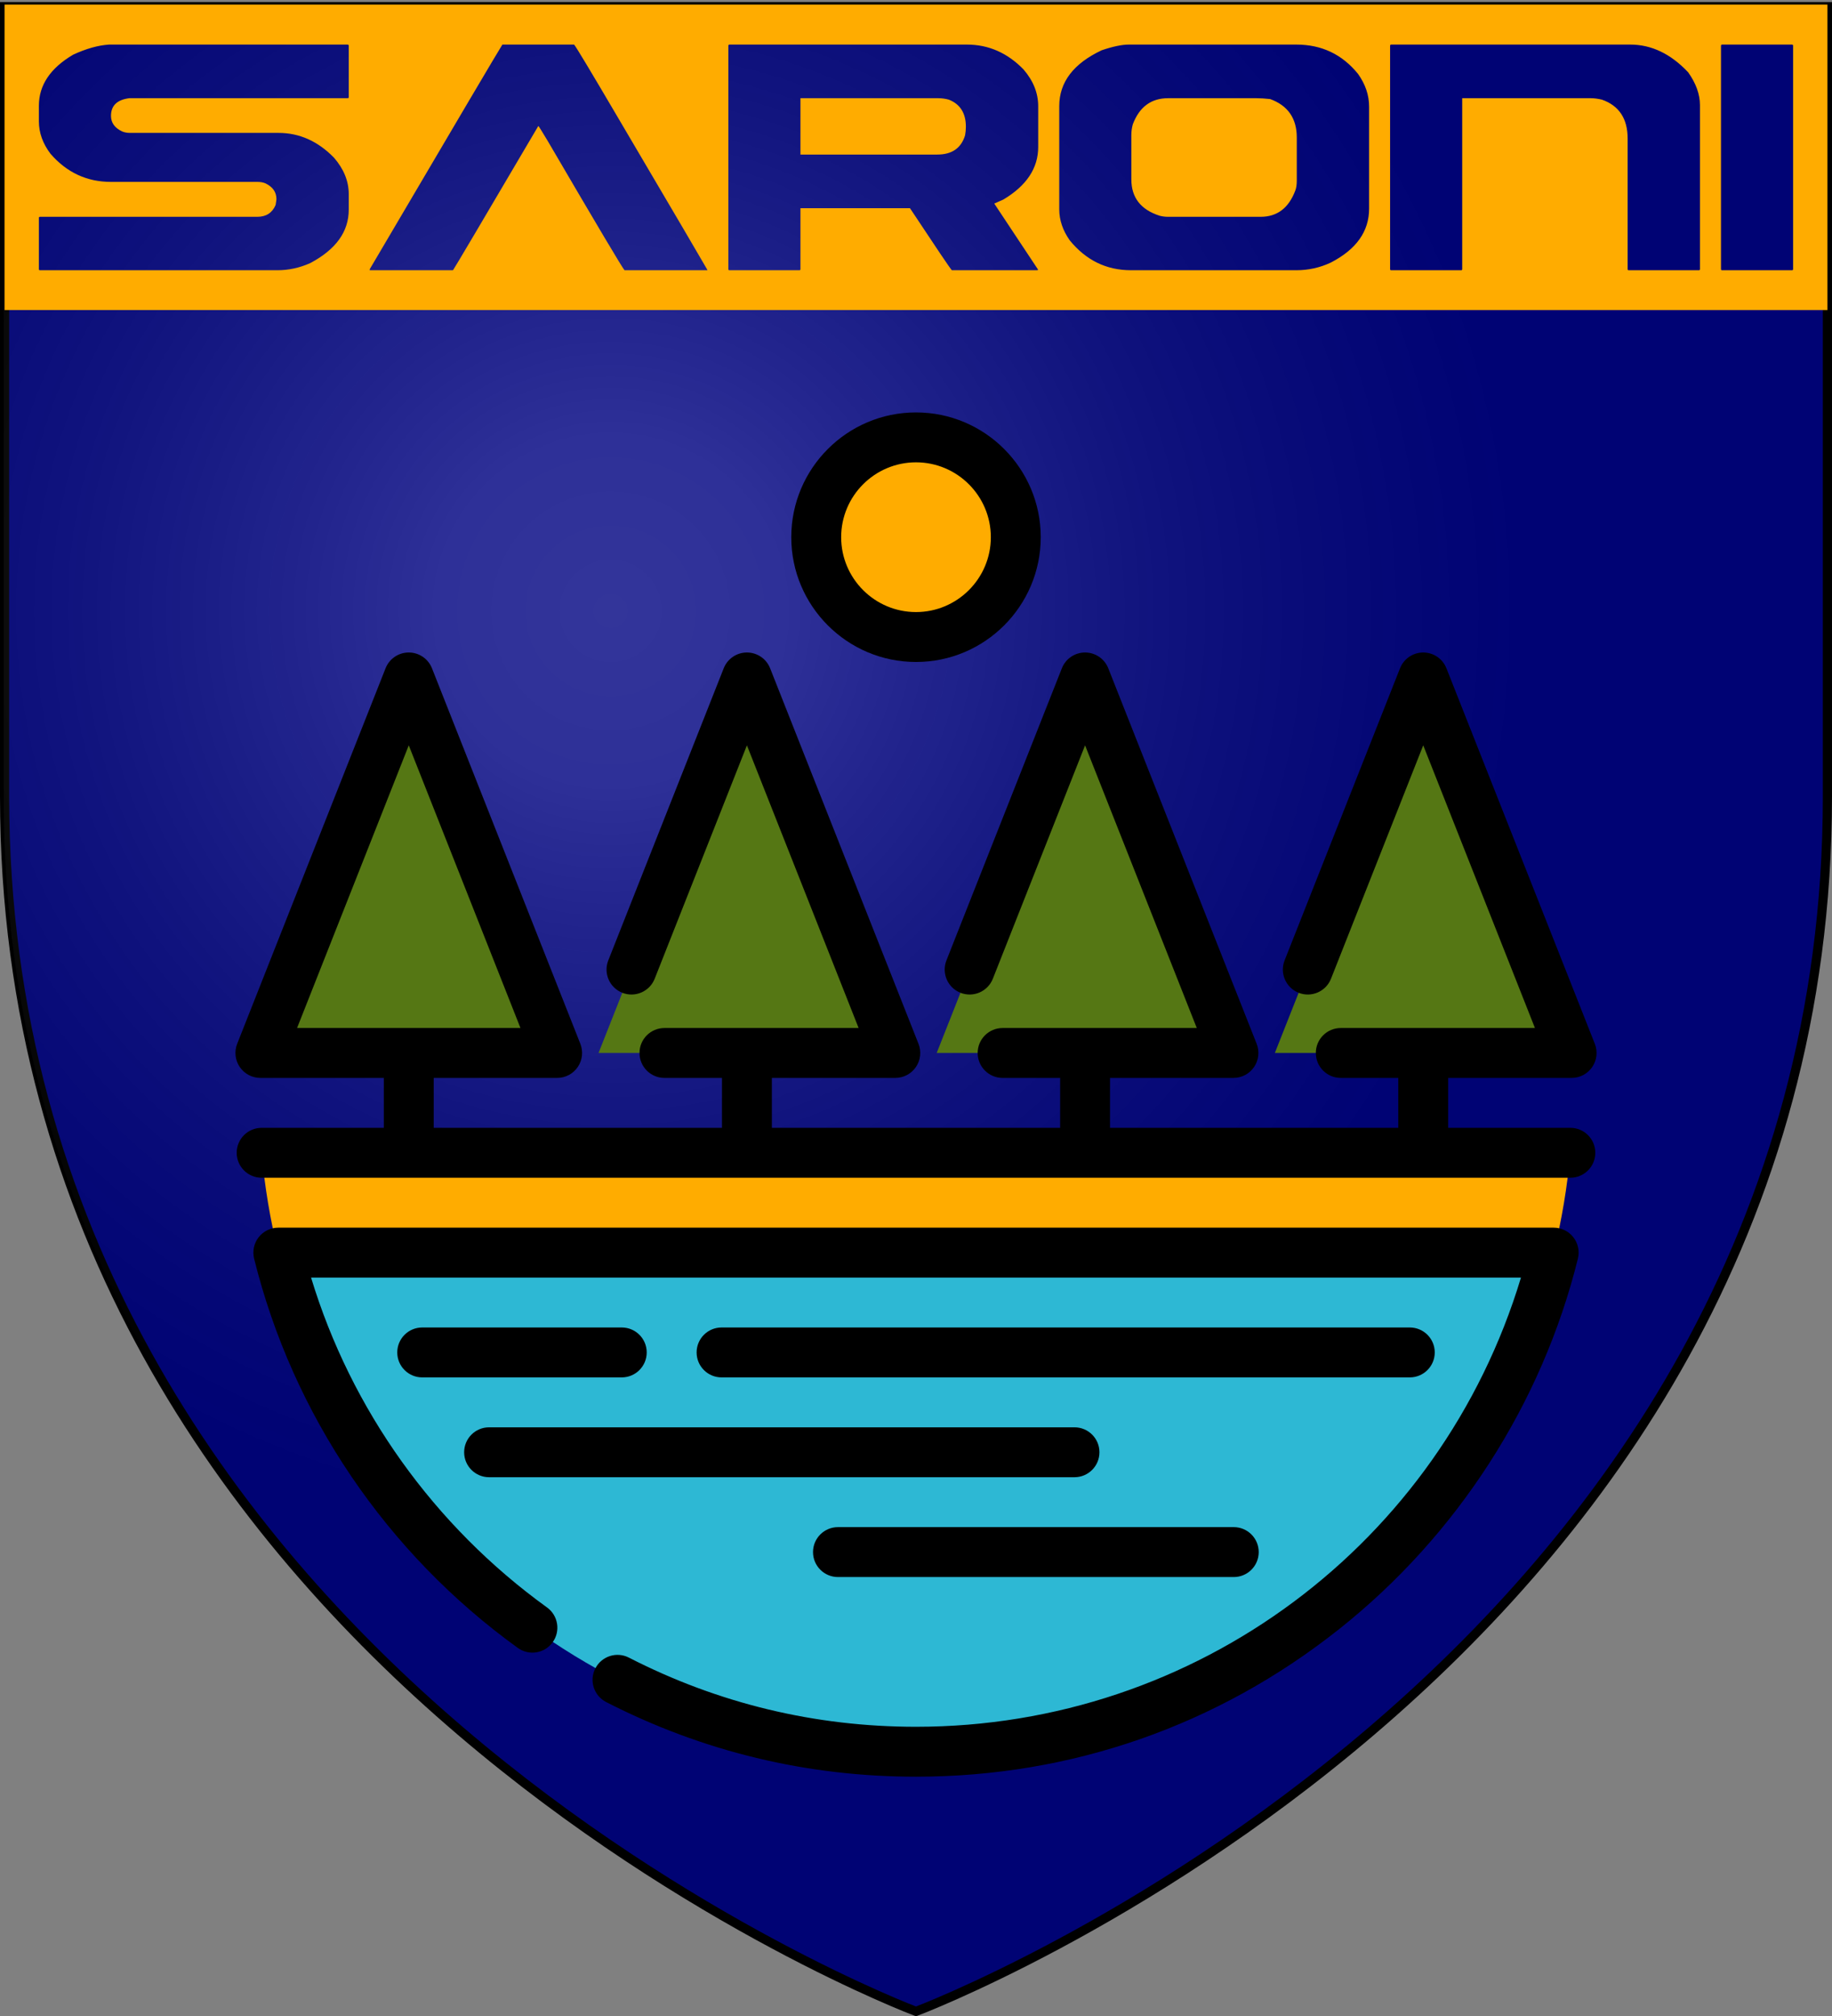
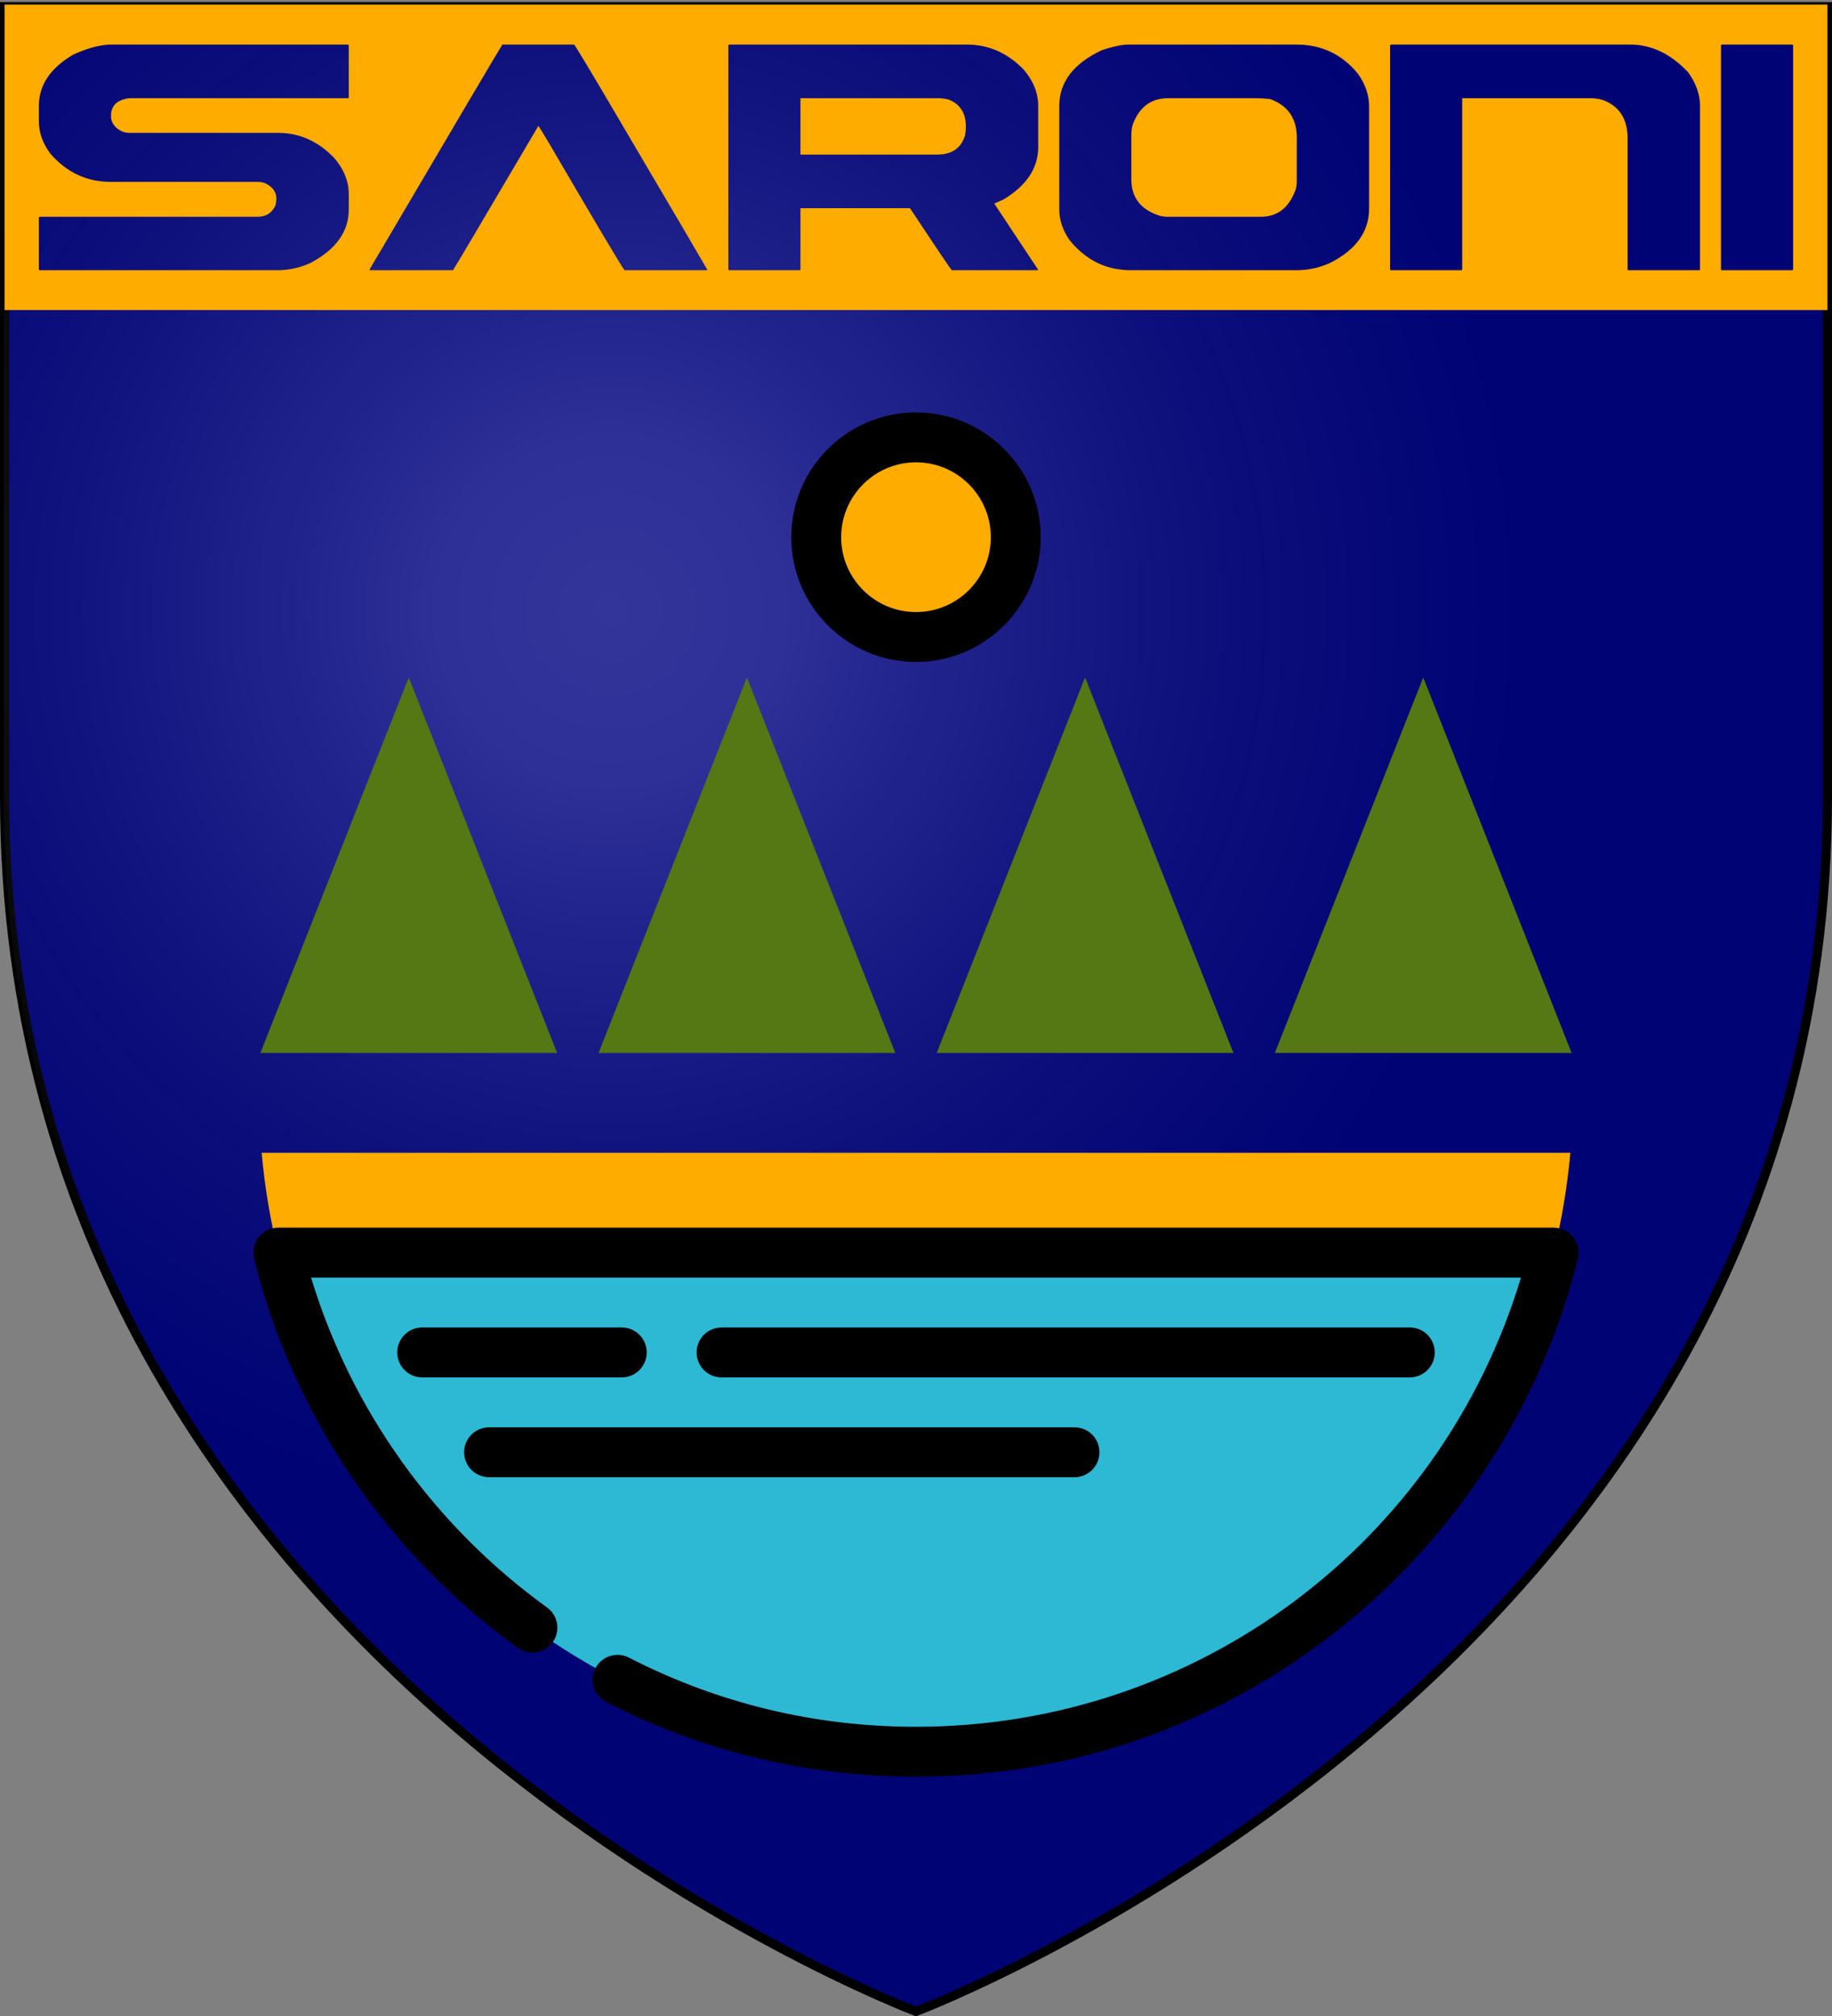
<svg xmlns="http://www.w3.org/2000/svg" version="1.1" width="600" height="660">
  <rect width="100%" height="100%" fill="#808080" stroke="none" />
  <title>GeoBrol - Blason du lac Saroni, La tour sombre (fictif)</title>
  <style>.h{fill:#000381}.g{fill:#557714}</style>
  <defs>
    <radialGradient id="A" cx="200" cy="200" r="300" gradientUnits="userSpaceOnUse">
      <stop offset="0" stop-color="#fff" stop-opacity=".200" />
      <stop offset="0.19" stop-color="#fff" stop-opacity=".180" />
      <stop offset="0.6" stop-color="#6b6b6b" stop-opacity=".150" />
      <stop offset="1" stop-opacity=".100" />
    </radialGradient>
  </defs>
  <path class="h" d="M300 658.5s298.5-112.32 298.5-397.772V2.176H1.5v258.552C1.5 546.18 300 658.5 300 658.5z" stroke-width="3" stroke="#000" />
  <path fill="url(#A)" d="M299.714 658.863s298.5-112.32 298.5-397.771V2.54h-597v258.552c0 285.451 298.5 397.771 298.5 397.771z" />
  <g class="g">
    <polygon points="133.875 221.783 85.277 344.72 182.472 344.72" />
    <polygon points="244.624 221.783 196.028 344.72 293.222 344.72" />
    <polygon points="355.376 221.783 306.778 344.72 403.972 344.72" />
    <polygon points="466.125 221.783 417.528 344.72 514.723 344.72" />
  </g>
  <path style="fill:#2DB8D4;" d="M 91.152 410.082 C 114.393 503.828 199.214 573.486 300 573.486 C 400.786 573.486 485.607 503.828 508.848 410.082 L 91.152 410.082 Z" />
  <g fill="#ffac00" stroke-linecap="round" stroke-linejoin="round" stroke-width="3">
    <path d="M 508.854 410.082 C 511.473 399.475 513.319 388.563 514.3 377.401 L 85.702 377.401 C 86.682 388.563 88.529 399.475 91.148 410.082 L 508.854 410.082 Z" />
    <circle cx="300" cy="175.869" r="32.681" />
    <path d="M 1.5 1.5 L 598.5 1.5 L 598.5 101.5 L 1.5 101.5 Z M 23.959 17.899 C 16.477 22.305 12.736 27.882 12.736 34.629 L 12.736 39.723 C 12.736 43.441 13.998 46.975 16.523 50.326 C 21.847 56.477 28.456 59.552 36.351 59.552 L 84.269 59.552 C 85.325 59.552 86.22 59.712 86.954 60.033 C 89.341 61.181 90.534 62.902 90.534 65.197 C 90.534 65.38 90.442 66.023 90.259 67.125 C 89.157 69.695 87.16 70.98 84.269 70.98 L 13.081 70.98 C 12.897 70.98 12.782 71.072 12.736 71.256 L 12.736 88.123 C 12.736 88.353 12.851 88.468 13.081 88.468 L 90.878 88.468 C 94.55 88.468 98.13 87.688 101.619 86.127 C 110.018 81.674 114.218 75.845 114.218 68.639 L 114.218 63.545 C 114.218 59.322 112.611 55.352 109.398 51.634 C 104.12 46.218 98.062 43.51 91.223 43.51 L 42.616 43.51 C 41.607 43.51 40.735 43.349 40 43.028 C 37.567 41.881 36.351 40.182 36.351 37.933 C 36.351 34.582 38.348 32.655 42.341 32.15 L 113.874 32.15 C 114.103 32.15 114.218 32.035 114.218 31.806 L 114.218 14.938 C 114.218 14.755 114.103 14.64 113.874 14.594 L 35.731 14.594 C 32.151 14.823 28.227 15.925 23.959 17.899 Z M 121.096 88.123 L 121.096 88.468 L 148.359 88.468 C 148.864 87.779 158.182 72.036 176.312 41.238 C 176.403 41.238 177.436 42.89 179.41 46.195 C 195.52 73.734 203.896 87.825 204.539 88.468 L 231.665 88.468 L 231.665 88.33 C 230.885 86.907 221.178 70.384 202.543 38.76 C 193.317 23.063 188.475 15.007 188.016 14.594 L 164.539 14.594 C 163.483 16.201 149.002 40.71 121.096 88.123 Z M 238.541 14.938 L 238.541 88.123 C 238.541 88.353 238.656 88.468 238.886 88.468 L 261.812 88.468 C 262.041 88.468 262.156 88.353 262.156 88.123 L 262.156 68.157 L 298.026 68.157 C 306.471 80.917 311.038 87.687 311.727 88.468 L 339.679 88.468 L 340.023 88.33 L 325.634 66.643 L 328.594 65.335 C 336.213 60.791 340.023 55.054 340.023 48.123 L 340.023 34.766 C 340.023 30.452 338.417 26.436 335.204 22.718 C 329.925 17.302 323.752 14.594 316.684 14.594 L 238.886 14.594 C 238.702 14.594 238.587 14.709 238.541 14.938 Z M 307.251 32.15 C 308.444 32.15 309.615 32.311 310.763 32.632 C 314.48 34.101 316.339 37.061 316.339 41.513 C 316.339 42.431 316.247 43.372 316.064 44.336 C 314.779 48.513 311.749 50.601 306.976 50.601 L 262.156 50.601 L 262.156 32.15 Z M 360.82 16.453 C 351.549 20.813 346.913 26.917 346.913 34.766 L 346.913 68.502 C 346.913 72.036 348.061 75.432 350.356 78.691 C 355.68 85.209 362.358 88.468 370.39 88.468 L 424.573 88.468 C 428.52 88.468 432.261 87.642 435.795 85.989 C 444.195 81.674 448.395 75.776 448.395 68.295 L 448.395 34.904 C 448.395 31.141 447.179 27.561 444.746 24.164 C 439.559 17.784 432.835 14.594 424.573 14.594 L 369.702 14.594 C 367.453 14.594 364.492 15.214 360.82 16.453 Z M 371.01 40.687 C 373.167 34.996 377.023 32.15 382.576 32.15 L 411.492 32.15 C 412.777 32.15 414.269 32.242 415.967 32.426 C 421.796 34.537 424.711 38.737 424.711 45.025 L 424.711 59.07 C 424.711 60.447 424.55 61.548 424.229 62.374 C 422.072 68.111 418.285 70.98 412.869 70.98 L 382.576 70.98 C 381.612 70.98 380.694 70.865 379.822 70.636 C 373.626 68.663 370.528 64.692 370.528 58.725 L 370.528 44.198 C 370.528 43.005 370.689 41.834 371.01 40.687 Z M 455.272 14.938 L 455.272 88.123 C 455.272 88.353 455.387 88.468 455.617 88.468 L 478.543 88.468 C 478.772 88.468 478.887 88.353 478.887 88.123 L 478.887 32.15 L 521.022 32.15 C 522.123 32.15 523.34 32.311 524.671 32.632 C 530.27 34.606 533.07 38.852 533.07 45.369 L 533.07 88.123 C 533.07 88.353 533.185 88.468 533.415 88.468 L 556.41 88.468 C 556.639 88.468 556.754 88.353 556.754 88.123 L 556.754 34.422 C 556.754 30.888 555.469 27.308 552.898 23.682 C 547.207 17.623 540.873 14.594 533.897 14.594 L 455.617 14.594 C 455.433 14.594 455.318 14.709 455.272 14.938 Z M 563.644 14.938 L 563.644 88.123 C 563.644 88.353 563.759 88.468 563.988 88.468 L 586.915 88.468 C 587.144 88.468 587.259 88.353 587.259 88.123 L 587.259 14.938 C 587.259 14.755 587.144 14.64 586.915 14.594 L 563.988 14.594 C 563.805 14.594 563.69 14.709 563.644 14.938 Z" />
  </g>
  <g fill="#000">
    <path d="M 469.896 442.763 C 469.896 438.251 466.238 434.593 461.726 434.593 L 236.318 434.593 C 231.806 434.593 228.148 438.251 228.148 442.763 C 228.148 447.275 231.806 450.933 236.318 450.933 L 461.725 450.933 C 466.238 450.933 469.896 447.275 469.896 442.763 Z" />
    <path d="M 211.807 442.763 C 211.807 438.251 208.149 434.593 203.637 434.593 L 138.276 434.593 C 133.764 434.593 130.106 438.251 130.106 442.763 C 130.106 447.275 133.764 450.933 138.276 450.933 L 203.638 450.933 C 208.149 450.933 211.807 447.275 211.807 442.763 Z" />
    <path d="M 160.183 483.614 L 351.91 483.614 C 356.422 483.614 360.08 479.956 360.08 475.444 C 360.08 470.932 356.422 467.274 351.91 467.274 L 160.183 467.274 C 155.671 467.274 152.013 470.932 152.013 475.444 C 152.012 479.955 155.67 483.614 160.183 483.614 Z" />
-     <path d="M 274.441 499.954 C 269.929 499.954 266.271 503.612 266.271 508.124 C 266.271 512.636 269.929 516.294 274.441 516.294 L 404.075 516.294 C 408.587 516.294 412.245 512.636 412.245 508.124 C 412.245 503.612 408.587 499.954 404.075 499.954 L 274.441 499.954 Z" />
    <path d="M 508.848 401.911 L 91.152 401.911 C 88.639 401.911 86.265 403.068 84.717 405.047 C 83.169 407.026 82.617 409.609 83.222 412.048 C 95.904 463.179 126.576 508.442 169.589 539.498 C 173.248 542.14 178.355 541.315 180.996 537.657 C 183.638 533.999 182.813 528.892 179.155 526.25 C 142.14 499.524 114.985 461.467 101.875 418.251 L 498.135 418.251 C 471.852 505.357 391.83 565.316 300 565.316 C 266.923 565.316 235.286 557.697 205.968 542.673 C 201.953 540.614 197.028 542.202 194.971 546.218 C 192.913 550.233 194.499 555.157 198.516 557.215 C 230.162 573.433 264.306 581.657 300 581.657 C 350.832 581.657 398.752 564.949 438.582 533.339 C 477.218 502.677 504.988 459.601 516.779 412.048 C 517.384 409.609 516.832 407.027 515.283 405.048 C 513.735 403.068 511.361 401.911 508.848 401.911 Z" />
-     <path d="M 514.31 369.231 L 474.296 369.231 L 474.296 352.891 L 514.723 352.891 C 517.428 352.891 519.958 351.552 521.479 349.315 C 523 347.077 523.316 344.233 522.32 341.717 L 473.722 218.78 C 472.49 215.662 469.477 213.613 466.124 213.613 C 462.771 213.613 459.759 215.661 458.526 218.78 L 420.722 314.414 C 419.063 318.61 421.12 323.357 425.316 325.016 C 429.513 326.676 434.259 324.618 435.918 320.422 L 466.125 244.009 L 502.709 336.551 L 439.115 336.551 C 434.603 336.551 430.945 340.209 430.945 344.721 C 430.945 349.233 434.603 352.891 439.115 352.891 L 457.956 352.891 L 457.956 369.231 L 363.545 369.231 L 363.545 352.891 L 403.972 352.891 C 406.677 352.891 409.207 351.552 410.728 349.315 C 412.249 347.078 412.565 344.233 411.569 341.717 L 362.971 218.78 C 361.739 215.662 358.726 213.613 355.373 213.613 C 352.02 213.613 349.008 215.661 347.775 218.78 L 309.971 314.414 C 308.312 318.61 310.369 323.357 314.565 325.016 C 318.762 326.676 323.508 324.618 325.167 320.422 L 355.374 244.009 L 391.958 336.551 L 328.364 336.551 C 323.852 336.551 320.194 340.209 320.194 344.721 C 320.194 349.233 323.852 352.891 328.364 352.891 L 347.205 352.891 L 347.205 369.231 L 252.795 369.231 L 252.795 352.891 L 293.222 352.891 C 295.927 352.891 298.457 351.552 299.978 349.315 C 301.499 347.077 301.815 344.233 300.819 341.717 L 252.221 218.78 C 250.989 215.662 247.976 213.613 244.623 213.613 C 241.27 213.613 238.258 215.661 237.025 218.78 L 199.221 314.414 C 197.562 318.61 199.619 323.357 203.815 325.016 C 208.011 326.676 212.758 324.618 214.417 320.422 L 244.624 244.009 L 281.208 336.551 L 217.614 336.551 C 213.102 336.551 209.444 340.209 209.444 344.721 C 209.444 349.233 213.102 352.891 217.614 352.891 L 236.455 352.891 L 236.455 369.231 L 142.045 369.231 L 142.045 352.891 L 182.472 352.891 C 185.177 352.891 187.707 351.552 189.228 349.315 C 190.749 347.077 191.065 344.233 190.069 341.717 L 141.473 218.78 C 140.241 215.662 137.228 213.613 133.875 213.613 C 130.522 213.613 127.51 215.661 126.277 218.78 L 77.68 341.717 C 76.685 344.233 77 347.078 78.521 349.315 C 80.042 351.553 82.572 352.891 85.277 352.891 L 125.704 352.891 L 125.704 369.231 L 85.689 369.231 C 81.177 369.231 77.519 372.889 77.519 377.401 C 77.519 381.913 81.177 385.571 85.689 385.571 L 514.31 385.571 C 518.822 385.571 522.48 381.913 522.48 377.401 C 522.48 372.89 518.823 369.231 514.31 369.231 Z M 133.875 244.007 L 170.457 336.549 L 97.292 336.549 L 133.875 244.007 Z" />
    <path d="M 300 216.72 C 322.526 216.72 340.851 198.395 340.851 175.869 C 340.851 153.343 322.526 135.018 300 135.018 C 277.474 135.018 259.149 153.343 259.149 175.869 C 259.149 198.395 277.474 216.72 300 216.72 Z M 300 151.358 C 313.516 151.358 324.511 162.353 324.511 175.869 C 324.511 189.385 313.516 200.38 300 200.38 C 286.484 200.38 275.489 189.385 275.489 175.869 C 275.489 162.353 286.484 151.358 300 151.358 Z" />
  </g>
</svg>